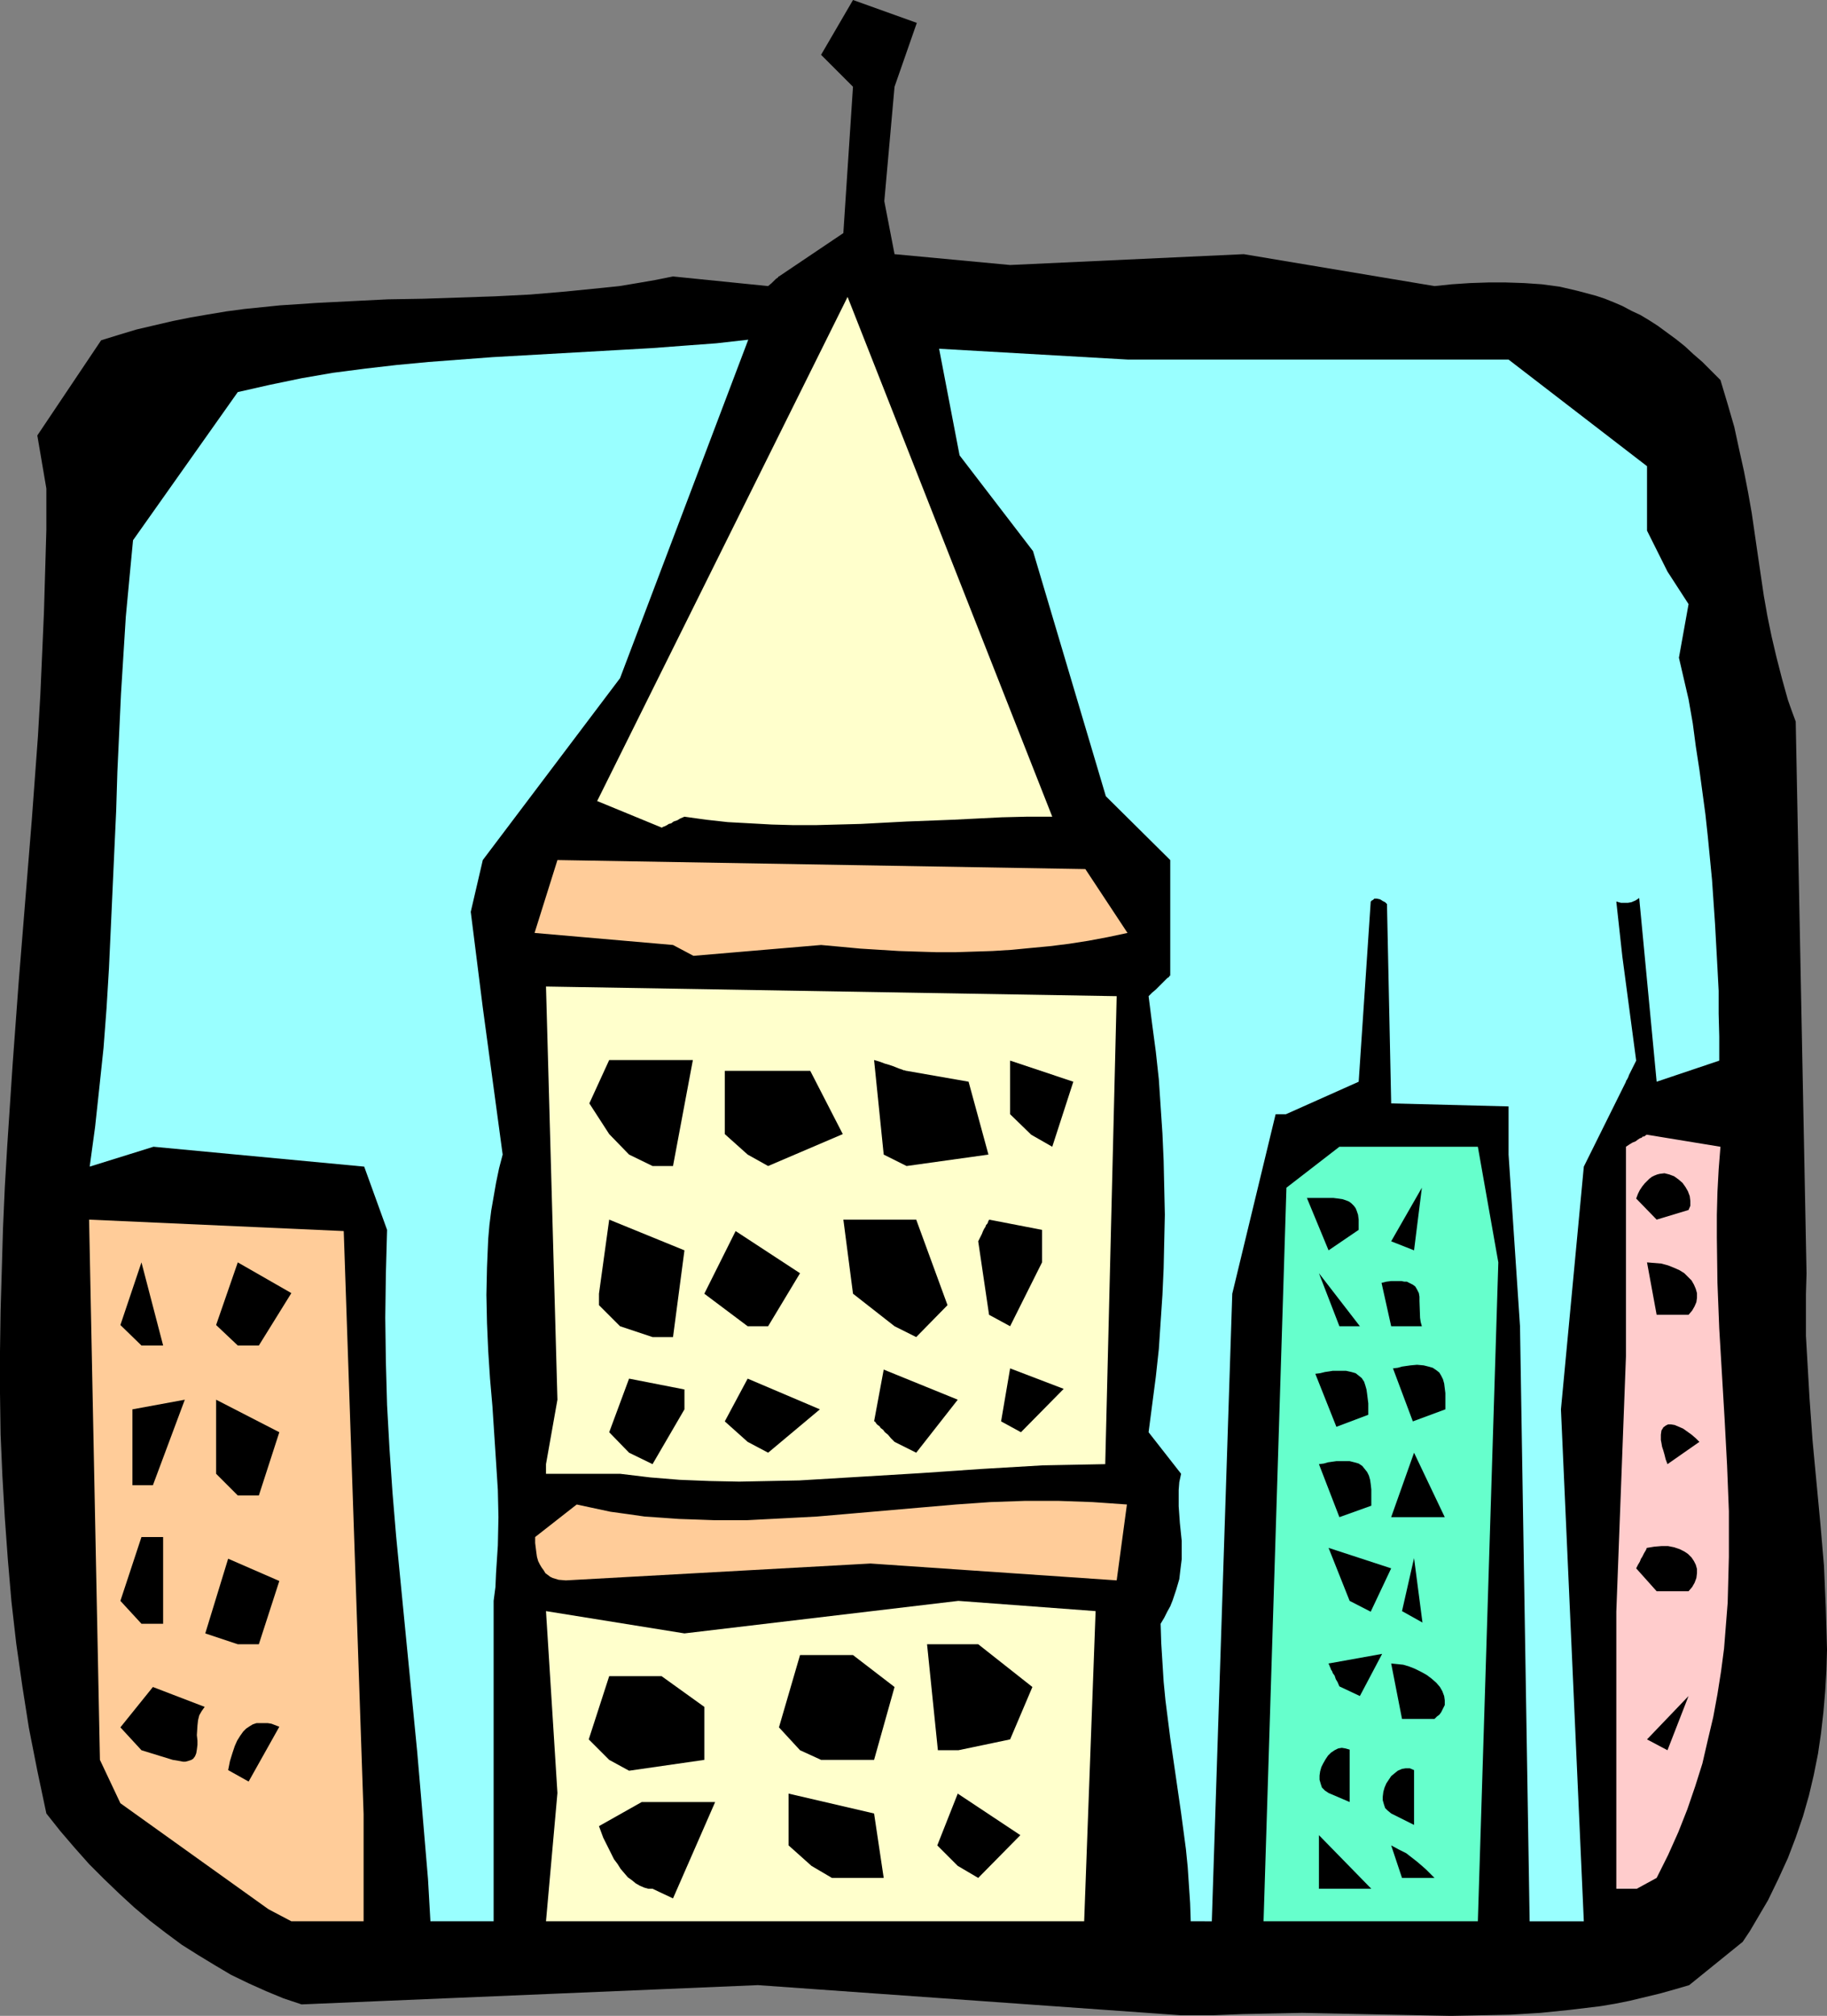
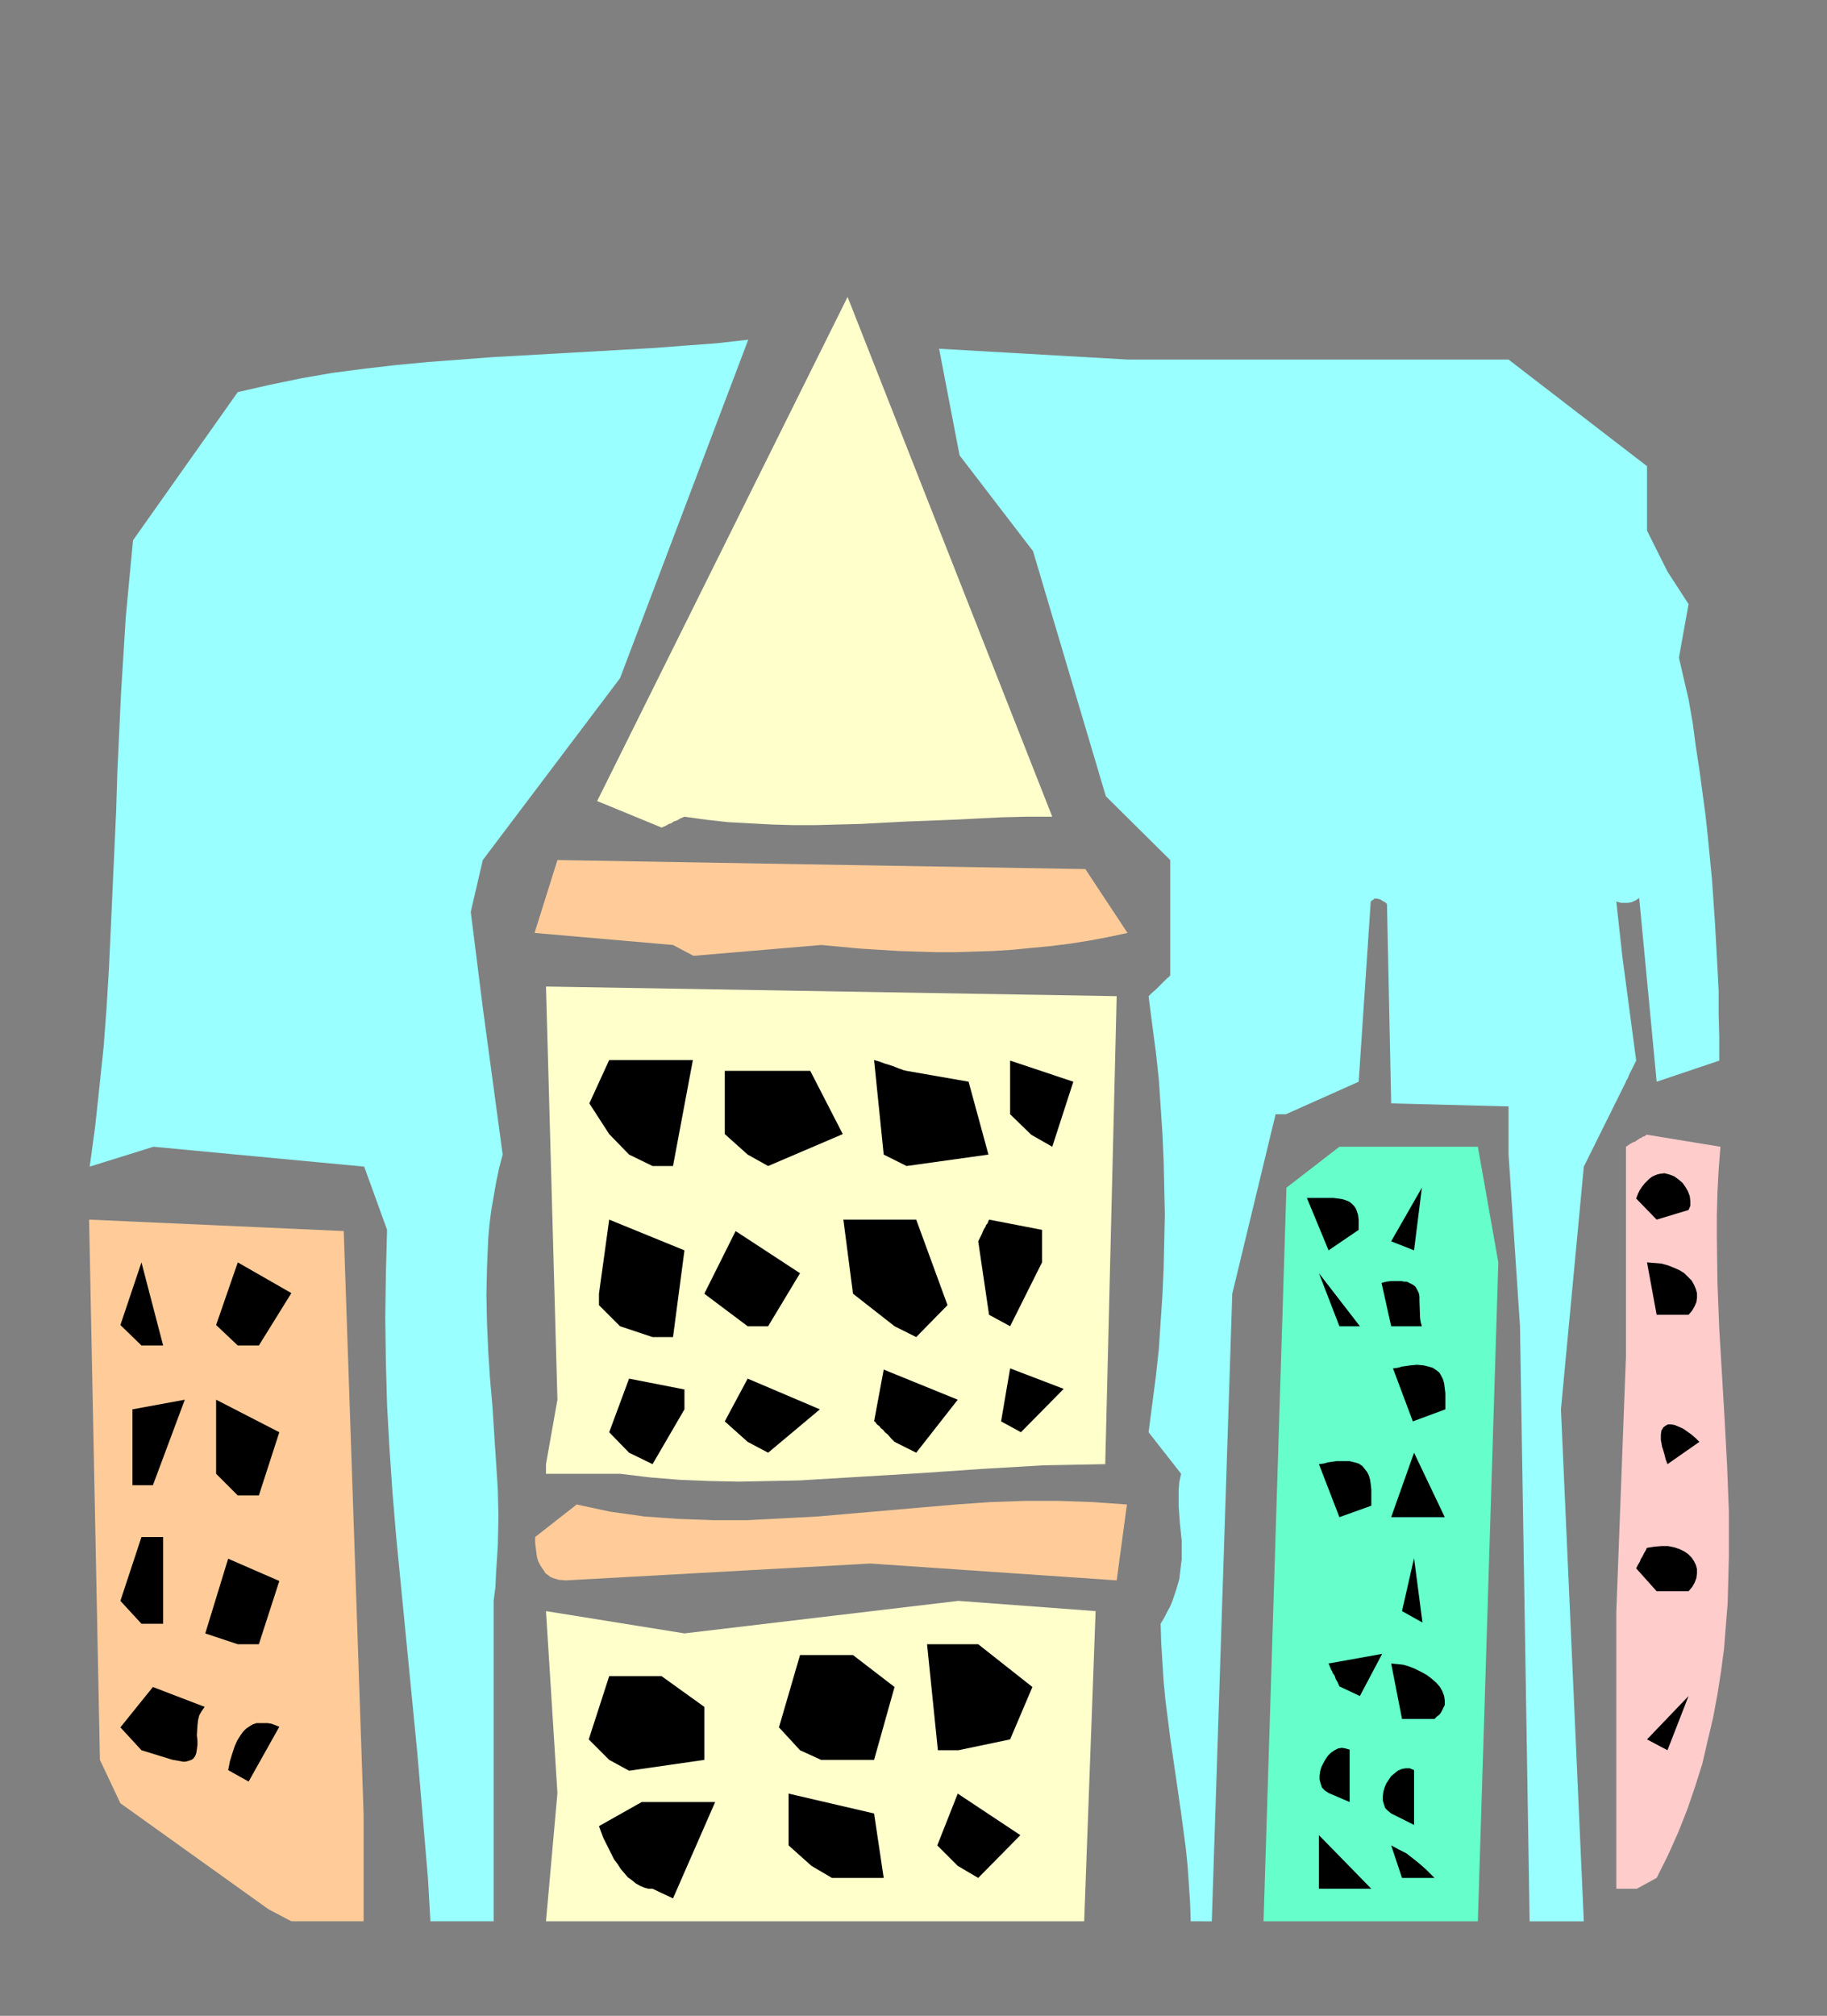
<svg xmlns="http://www.w3.org/2000/svg" xmlns:ns1="http://sodipodi.sourceforge.net/DTD/sodipodi-0.dtd" xmlns:ns2="http://www.inkscape.org/namespaces/inkscape" version="1.0" width="129.766mm" height="143.095mm" id="svg58" ns1:docname="City Skyline 34.wmf">
  <rect width="100%" height="100%" fill="#808080" stroke="none" />
  <ns1:namedview id="namedview58" pagecolor="#ffffff" bordercolor="#000000" borderopacity="0.25" ns2:showpageshadow="2" ns2:pageopacity="0.0" ns2:pagecheckerboard="0" ns2:deskcolor="#d1d1d1" ns2:document-units="mm" />
  <defs id="defs1">
    <pattern id="WMFhbasepattern" patternUnits="userSpaceOnUse" width="6" height="6" x="0" y="0" />
  </defs>
-   <path style="fill:#000000;fill-opacity:1;fill-rule:evenodd;stroke:none" d="m 316.897,540.67 -113.443,-8.079 -122.493,5.171 -4.848,-1.616 -4.686,-1.939 -4.686,-2.101 -4.686,-2.262 -4.363,-2.585 -4.525,-2.747 -4.363,-2.747 -4.363,-3.232 -4.202,-3.232 -4.202,-3.555 -4.04,-3.716 -4.04,-3.878 -4.04,-4.04 -3.878,-4.363 -3.878,-4.524 -3.717,-4.686 L 10.019,475.066 7.757,463.593 5.979,452.282 4.363,440.971 3.07,429.66 2.101,418.349 1.293,407.199 0.646,396.05 0.162,384.9 0,373.751 v -11.15 l 0.162,-10.988 0.323,-10.988 0.323,-11.149 0.485,-10.988 0.646,-10.988 1.454,-21.976 1.616,-21.976 1.778,-21.976 1.778,-21.976 1.616,-21.976 0.646,-11.149 0.485,-10.988 0.485,-11.149 0.323,-10.988 0.323,-11.149 v -11.149 l -2.424,-14.22 17.13,-25.531 4.686,-1.454 4.848,-1.454 4.848,-1.131 4.848,-1.131 4.848,-0.97 4.686,-0.808 4.848,-0.808 4.848,-0.646 9.534,-0.97 9.696,-0.646 9.534,-0.485 9.696,-0.485 9.534,-0.162 19.23,-0.646 9.534,-0.485 9.534,-0.808 9.696,-0.97 4.686,-0.485 4.848,-0.808 4.686,-0.808 4.848,-0.97 25.533,2.585 0.97,-0.808 0.646,-0.646 0.485,-0.485 0.485,-0.323 0.162,-0.162 v -0.162 h 0.162 l 17.291,-11.634 2.586,-39.266 -8.565,-8.564 L 228.987,0 l 17.13,6.14 -5.979,17.128 -2.747,30.702 2.747,14.22 31.027,2.909 62.701,-2.909 51.227,8.564 4.686,-0.485 4.848,-0.323 4.848,-0.162 h 4.848 l 4.848,0.162 4.686,0.323 4.848,0.646 4.848,1.131 4.848,1.293 2.424,0.808 2.424,0.97 2.262,0.97 2.424,1.293 2.424,1.131 2.424,1.454 2.262,1.454 2.424,1.777 2.424,1.777 2.424,1.939 2.262,2.101 2.424,2.101 2.424,2.424 2.424,2.424 0.97,3.232 0.97,3.232 1.778,6.14 1.293,5.979 1.293,5.817 1.131,5.817 0.97,5.494 1.616,11.15 1.616,10.988 0.97,5.494 1.131,5.494 1.293,5.494 1.454,5.656 1.616,5.817 0.97,2.747 1.131,3.07 2.909,148.014 -0.162,5.656 v 5.494 5.656 l 0.323,5.656 0.646,11.149 0.808,11.311 2.101,22.299 0.97,11.311 0.485,11.311 0.162,5.494 0.162,5.656 -0.162,5.494 -0.323,5.656 -0.485,5.656 -0.646,5.656 -0.808,5.494 -1.131,5.656 -1.293,5.494 -1.616,5.656 -1.939,5.656 -2.101,5.494 -2.586,5.656 -2.747,5.656 -3.232,5.494 -1.616,2.747 -1.939,2.909 -14.382,11.634 -3.878,1.131 -4.04,1.131 -4.04,0.97 -4.04,0.97 -4.04,0.808 -3.878,0.646 -8.08,0.97 -7.918,0.808 -8.08,0.485 -7.918,0.162 -8.08,0.162 -15.998,-0.323 -15.998,-0.323 -7.918,-0.162 -8.08,0.162 -7.918,0.162 -8.08,0.323 z" id="path1" />
  <path style="fill:#ffcc99;fill-opacity:1;fill-rule:evenodd;stroke:none" d="M 72.074,512.231 32.32,483.791 26.826,472.157 23.917,327.214 l 68.357,3.07 5.333,156.416 v 28.762 H 78.214 Z" id="path2" />
  <path style="fill:#99ffff;fill-opacity:1;fill-rule:evenodd;stroke:none" d="m 115.544,515.463 -0.646,-11.311 -0.97,-11.473 -0.97,-11.473 -0.97,-11.311 -2.262,-23.107 -2.262,-23.107 -1.131,-11.634 -0.97,-11.634 -0.808,-11.796 -0.646,-11.634 -0.323,-11.634 -0.162,-11.796 0.162,-11.796 0.323,-11.796 -6.141,-16.967 -56.56,-5.332 -17.13,5.332 1.454,-10.665 1.131,-10.503 1.131,-10.665 0.808,-10.665 0.646,-10.665 0.485,-10.503 0.97,-21.329 0.485,-10.503 0.323,-10.503 0.97,-20.845 0.646,-10.342 0.646,-10.342 0.97,-10.342 0.97,-10.18 28.118,-39.75 8.565,-1.939 8.565,-1.777 8.403,-1.454 8.726,-1.131 8.403,-0.97 8.565,-0.808 8.565,-0.646 8.565,-0.646 17.13,-0.97 17.13,-0.97 8.565,-0.485 8.565,-0.646 8.726,-0.646 8.565,-0.97 -34.421,90.812 -36.845,48.799 -3.232,13.896 3.232,25.692 5.333,39.427 -0.97,3.716 -0.808,3.878 -0.646,3.717 -0.646,3.716 -0.485,3.878 -0.323,3.717 -0.162,3.716 -0.162,3.878 -0.162,7.433 0.162,7.595 0.323,7.433 0.485,7.433 0.646,7.433 0.485,7.433 0.485,7.433 0.485,7.595 0.162,7.271 -0.162,7.595 -0.485,7.433 -0.162,3.716 -0.485,3.716 v 85.964 h -11.474 z" id="path3" />
  <path style="fill:#ffffcc;fill-opacity:1;fill-rule:evenodd;stroke:none" d="m 146.571,515.463 3.07,-34.418 -3.07,-48.799 37.168,5.979 73.528,-8.726 36.845,2.747 -3.07,83.217 H 152.065 Z" id="path4" />
  <path style="fill:#99ffff;fill-opacity:1;fill-rule:evenodd;stroke:none" d="m 319.644,515.463 -0.162,-4.848 -0.323,-4.848 -0.323,-4.848 -0.485,-4.848 -1.293,-9.695 -1.454,-10.018 -1.454,-10.018 -1.293,-10.18 -0.485,-5.009 -0.323,-5.171 -0.323,-5.171 -0.162,-5.171 0.97,-1.616 0.808,-1.616 0.808,-1.454 0.646,-1.616 0.485,-1.454 0.485,-1.454 0.808,-2.747 0.323,-2.747 0.323,-2.585 v -2.585 -2.424 l -0.485,-4.686 -0.323,-4.524 v -2.101 -2.262 l 0.162,-2.101 0.485,-2.262 -8.726,-11.149 0.97,-7.433 0.97,-7.433 0.808,-7.433 0.485,-7.271 0.485,-7.271 0.323,-7.11 0.162,-7.271 0.162,-7.11 -0.162,-7.271 -0.162,-7.271 -0.323,-7.271 -0.485,-7.271 -0.485,-7.271 -0.808,-7.433 -0.97,-7.271 -0.97,-7.595 0.97,-0.97 0.97,-0.808 0.808,-0.808 0.646,-0.646 0.485,-0.485 0.485,-0.485 0.323,-0.323 0.323,-0.323 0.485,-0.323 0.162,-0.323 h 0.162 v -31.025 l -17.291,-17.128 -19.554,-65.766 -19.715,-25.692 -5.494,-28.601 50.742,2.909 h 102.131 l 37.168,28.601 v 17.29 l 5.494,10.988 5.656,8.726 -2.586,14.381 2.586,11.149 1.131,6.463 0.808,6.14 0.97,6.302 0.808,5.979 0.808,5.979 0.646,5.979 1.131,11.634 0.808,11.796 0.646,11.796 0.323,6.14 v 6.14 l 0.162,6.14 v 6.463 l -16.806,5.656 -4.686,-49.284 -0.485,0.323 -0.485,0.323 -1.131,0.485 -0.97,0.162 h -0.97 -0.808 l -0.646,-0.162 -0.485,-0.162 h -0.162 l 1.616,14.704 3.717,27.955 -0.485,0.97 -0.485,0.97 -0.323,0.646 -0.323,0.646 -0.323,0.646 -0.162,0.485 -0.323,0.646 -0.323,0.485 v 0.162 0 l -11.312,22.784 -6.141,65.12 6.141,137.349 h -14.544 l -2.586,-159.648 -3.07,-46.052 v -12.927 l -31.512,-0.808 -1.131,-53.485 -0.485,-0.485 -0.646,-0.323 -0.485,-0.323 -0.323,-0.162 -0.808,-0.162 h -0.646 l -0.323,0.323 -0.323,0.162 -0.162,0.162 -0.162,0.162 -3.232,48.315 -19.554,8.726 h -2.747 l -11.635,48.153 -5.494,168.374 z" id="path5" />
  <path style="fill:#66ffcc;fill-opacity:1;fill-rule:evenodd;stroke:none" d="m 339.198,515.463 6.141,-196.813 14.221,-10.988 h 37.168 l 5.494,31.025 -5.494,176.776 h -51.389 z" id="path6" />
  <path style="fill:#000000;fill-opacity:1;fill-rule:evenodd;stroke:none" d="m 175.174,506.737 h -1.131 l -1.131,-0.323 -1.131,-0.485 -1.131,-0.646 -0.97,-0.808 -1.131,-0.808 -0.97,-1.131 -0.97,-1.131 -0.808,-1.293 -0.97,-1.293 -1.454,-2.909 -1.454,-2.909 -1.131,-3.07 11.474,-6.463 h 19.715 l -11.312,25.854 z" id="path7" />
  <path style="fill:#ffcccc;fill-opacity:1;fill-rule:evenodd;stroke:none" d="m 433.896,506.737 v -74.33 l 2.586,-68.513 v -13.735 -14.704 -27.793 l 0.97,-0.646 0.808,-0.485 0.808,-0.323 0.646,-0.485 0.485,-0.323 0.485,-0.162 0.323,-0.323 h 0.323 l 0.485,-0.323 0.162,-0.162 h 0.162 l 19.715,3.232 -0.485,6.14 -0.323,5.979 -0.162,6.14 v 6.14 l 0.162,12.119 0.485,12.281 1.454,24.561 0.646,12.119 0.485,12.281 v 6.14 6.14 l -0.162,6.14 -0.162,6.14 -0.485,6.14 -0.485,6.14 -0.808,6.14 -0.97,6.14 -1.131,6.14 -1.454,6.14 -1.454,6.302 -1.939,6.14 -2.101,6.14 -2.424,6.14 -2.747,6.14 -3.07,6.14 -5.333,2.909 z" id="path8" />
  <path style="fill:#000000;fill-opacity:1;fill-rule:evenodd;stroke:none" d="m 354.065,506.737 v -14.381 l 14.059,14.381 h -5.818 z" id="path9" />
  <path style="fill:#000000;fill-opacity:1;fill-rule:evenodd;stroke:none" d="m 376.366,503.828 -2.909,-8.726 2.101,1.131 1.939,0.97 1.454,1.131 1.454,1.131 1.131,0.97 1.293,1.131 2.262,2.262 z" id="path10" />
  <path style="fill:#000000;fill-opacity:1;fill-rule:evenodd;stroke:none" d="m 217.837,500.597 -6.141,-5.494 v -13.896 l 22.947,5.332 2.586,17.29 h -13.898 z" id="path11" />
  <path style="fill:#000000;fill-opacity:1;fill-rule:evenodd;stroke:none" d="m 257.105,500.597 -5.494,-5.494 5.494,-13.896 16.806,11.149 -11.312,11.473 z" id="path12" />
  <path style="fill:#000000;fill-opacity:1;fill-rule:evenodd;stroke:none" d="m 373.457,486.538 -0.97,-0.808 -0.646,-0.646 -0.323,-0.97 -0.323,-1.131 v -0.97 l 0.162,-1.293 0.323,-1.131 0.485,-1.131 0.646,-0.97 0.646,-0.97 0.97,-0.808 0.808,-0.646 1.131,-0.485 0.97,-0.162 h 1.131 l 1.131,0.485 v 14.704 z" id="path13" />
  <path style="fill:#000000;fill-opacity:1;fill-rule:evenodd;stroke:none" d="m 356.651,481.044 -0.97,-0.646 -0.808,-0.808 -0.323,-0.97 -0.323,-1.131 v -1.131 l 0.162,-1.131 0.323,-1.131 0.485,-0.97 0.646,-1.131 0.646,-0.97 0.808,-0.808 0.97,-0.646 0.97,-0.485 0.97,-0.162 0.97,0.162 1.131,0.323 v 14.058 z" id="path14" />
  <path style="fill:#000000;fill-opacity:1;fill-rule:evenodd;stroke:none" d="m 61.246,474.904 0.485,-2.424 0.646,-2.101 0.646,-1.939 0.646,-1.454 0.808,-1.293 0.808,-1.131 0.808,-0.808 0.97,-0.646 0.808,-0.485 0.97,-0.323 h 1.131 0.97 0.97 l 0.97,0.162 2.101,0.808 -8.242,14.704 z" id="path15" />
  <path style="fill:#000000;fill-opacity:1;fill-rule:evenodd;stroke:none" d="m 163.539,472.157 -5.494,-5.494 5.494,-16.967 h 14.059 l 11.474,8.241 v 14.22 l -20.2,2.909 z" id="path16" />
  <path style="fill:#000000;fill-opacity:1;fill-rule:evenodd;stroke:none" d="m 37.976,469.572 -5.656,-6.14 8.726,-10.826 13.898,5.332 -0.808,1.131 -0.646,1.131 -0.323,1.293 -0.162,1.454 -0.162,2.585 0.162,1.454 v 1.131 l -0.162,1.293 -0.162,0.97 -0.323,0.808 -0.485,0.646 -0.485,0.323 -0.485,0.162 -0.485,0.162 -0.646,0.162 h -0.646 l -0.808,-0.162 -0.97,-0.162 -0.97,-0.162 z" id="path17" />
  <path style="fill:#000000;fill-opacity:1;fill-rule:evenodd;stroke:none" d="m 214.766,469.572 -5.656,-6.14 5.656,-19.39 h 14.221 l 11.15,8.564 -5.494,19.552 h -14.221 z" id="path18" />
  <path style="fill:#000000;fill-opacity:1;fill-rule:evenodd;stroke:none" d="m 251.773,469.572 -2.909,-28.439 h 13.736 l 14.544,11.473 -5.979,14.058 -13.898,2.909 z" id="path19" />
  <path style="fill:#000000;fill-opacity:1;fill-rule:evenodd;stroke:none" d="m 442.137,466.663 11.15,-11.634 -5.656,14.543 z" id="path20" />
  <path style="fill:#000000;fill-opacity:1;fill-rule:evenodd;stroke:none" d="m 376.366,461.169 -2.909,-14.866 1.616,0.162 1.616,0.162 1.616,0.485 1.616,0.646 1.616,0.808 1.454,0.808 1.293,0.97 1.293,1.131 0.97,1.131 0.646,1.131 0.485,1.293 0.162,1.131 v 1.293 l -0.323,0.646 -0.323,0.646 -0.323,0.646 -0.485,0.646 -0.646,0.485 -0.646,0.646 z" id="path21" />
  <path style="fill:#000000;fill-opacity:1;fill-rule:evenodd;stroke:none" d="m 359.56,452.444 -0.485,-1.131 -0.485,-0.808 -0.323,-0.97 -0.485,-0.646 -0.162,-0.485 -0.323,-0.485 -0.162,-0.485 -0.162,-0.323 -0.162,-0.485 -0.162,-0.162 v -0.162 l 14.382,-2.585 -5.979,11.311 z" id="path22" />
  <path style="fill:#000000;fill-opacity:1;fill-rule:evenodd;stroke:none" d="m 63.832,441.133 -8.726,-2.909 6.141,-20.037 13.736,5.979 -5.494,16.967 z" id="path23" />
  <path style="fill:#000000;fill-opacity:1;fill-rule:evenodd;stroke:none" d="m 37.976,435.639 -5.656,-6.14 5.656,-17.128 h 5.818 v 23.269 z" id="path24" />
  <path style="fill:#000000;fill-opacity:1;fill-rule:evenodd;stroke:none" d="m 376.366,432.245 3.232,-14.22 2.262,17.29 z" id="path25" />
-   <path style="fill:#000000;fill-opacity:1;fill-rule:evenodd;stroke:none" d="m 362.307,429.498 -5.656,-14.22 16.806,5.494 -5.494,11.634 z" id="path26" />
  <path style="fill:#000000;fill-opacity:1;fill-rule:evenodd;stroke:none" d="m 444.723,426.913 -5.494,-6.14 0.485,-0.97 0.485,-0.808 0.323,-0.808 0.323,-0.485 0.323,-0.646 0.162,-0.323 0.485,-0.808 0.162,-0.323 v -0.162 l 0.162,-0.162 1.939,-0.323 1.939,-0.162 h 1.778 l 1.616,0.323 1.454,0.485 1.293,0.646 0.97,0.646 0.97,0.97 0.646,0.97 0.485,0.97 0.323,1.131 v 1.131 l -0.162,1.293 -0.485,1.293 -0.646,1.131 -0.97,1.131 z" id="path27" />
  <path style="fill:#ffcc99;fill-opacity:1;fill-rule:evenodd;stroke:none" d="m 151.904,424.004 -1.939,-0.162 -1.616,-0.485 -0.646,-0.323 -0.646,-0.485 -0.646,-0.485 -0.485,-0.808 -0.485,-0.646 -0.485,-0.808 -0.485,-0.97 -0.323,-1.131 -0.162,-1.131 -0.162,-1.293 -0.162,-1.293 v -1.616 l 11.15,-8.726 4.525,0.97 4.525,0.97 4.686,0.646 4.525,0.646 4.686,0.323 4.525,0.323 4.686,0.162 4.525,0.162 h 9.211 l 9.373,-0.485 9.211,-0.485 9.373,-0.808 18.584,-1.616 9.373,-0.808 9.211,-0.646 9.211,-0.323 h 9.211 l 4.525,0.162 4.525,0.162 4.686,0.323 4.525,0.323 -2.747,20.36 -66.094,-4.524 z" id="path28" />
  <path style="fill:#000000;fill-opacity:1;fill-rule:evenodd;stroke:none" d="m 359.56,407.038 -5.494,-14.22 1.293,-0.162 1.131,-0.323 1.131,-0.162 1.131,-0.162 h 1.778 1.778 l 1.293,0.323 1.131,0.323 0.97,0.646 0.646,0.808 0.646,0.808 0.485,0.97 0.323,1.131 0.162,1.131 0.162,1.454 v 1.293 3.07 z" id="path29" />
  <path style="fill:#000000;fill-opacity:1;fill-rule:evenodd;stroke:none" d="m 379.275,381.345 -5.333,-14.22 1.293,-0.162 1.131,-0.323 1.131,-0.162 1.131,-0.162 1.778,-0.162 1.778,0.162 1.293,0.323 1.131,0.323 0.97,0.646 0.808,0.646 0.485,0.808 0.485,0.97 0.323,1.131 0.162,1.293 0.162,1.293 v 1.293 3.07 z" id="path30" />
-   <path style="fill:#000000;fill-opacity:1;fill-rule:evenodd;stroke:none" d="m 358.752,382.8 -5.656,-14.22 1.293,-0.162 1.293,-0.323 1.131,-0.162 0.97,-0.162 h 1.939 1.616 l 1.454,0.323 1.131,0.323 0.808,0.646 0.808,0.646 0.646,0.97 0.323,0.97 0.323,1.131 0.162,1.131 0.162,1.293 0.162,1.293 v 3.07 z" id="path31" />
  <path style="fill:#000000;fill-opacity:1;fill-rule:evenodd;stroke:none" d="m 373.457,407.038 6.141,-17.29 8.242,17.29 h -6.141 z" id="path32" />
  <path style="fill:#000000;fill-opacity:1;fill-rule:evenodd;stroke:none" d="m 63.832,401.221 -5.818,-5.817 v -19.875 l 16.968,8.726 -5.494,16.967 z" id="path33" />
  <path style="fill:#000000;fill-opacity:1;fill-rule:evenodd;stroke:none" d="m 35.552,398.474 v -20.36 l 14.059,-2.585 -8.565,22.945 z" id="path34" />
  <path style="fill:#ffffcc;fill-opacity:1;fill-rule:evenodd;stroke:none" d="m 146.571,392.818 3.07,-17.29 -3.07,-110.849 153.197,2.585 -3.07,125.553 -8.403,0.162 -8.403,0.162 -8.242,0.485 -8.242,0.485 -16.483,1.131 -16.16,0.97 -8.08,0.485 -8.08,0.485 -8.08,0.162 -8.08,0.162 -7.918,-0.162 -8.08,-0.323 -7.918,-0.646 -8.08,-0.97 h -19.877 z" id="path35" />
  <path style="fill:#000000;fill-opacity:1;fill-rule:evenodd;stroke:none" d="m 447.631,392.818 -0.485,-1.293 -0.323,-1.293 -0.323,-1.131 -0.323,-0.97 -0.162,-0.97 -0.162,-0.808 v -0.808 -0.646 l 0.162,-1.131 0.323,-0.485 0.162,-0.323 0.646,-0.485 0.646,-0.323 h 0.808 l 0.97,0.162 1.131,0.485 1.131,0.485 1.131,0.808 1.131,0.808 1.131,0.97 0.97,0.97 z" id="path36" />
  <path style="fill:#000000;fill-opacity:1;fill-rule:evenodd;stroke:none" d="m 168.872,389.748 -5.333,-5.494 5.333,-14.381 14.867,2.909 v 5.332 l -8.565,14.704 z" id="path37" />
  <path style="fill:#000000;fill-opacity:1;fill-rule:evenodd;stroke:none" d="m 200.707,386.839 -6.141,-5.494 6.141,-11.473 19.392,8.241 -13.898,11.634 z" id="path38" />
  <path style="fill:#000000;fill-opacity:1;fill-rule:evenodd;stroke:none" d="m 240.137,386.839 -0.97,-0.97 -0.808,-0.97 -0.808,-0.646 -0.485,-0.646 -0.646,-0.485 -0.323,-0.485 -0.485,-0.323 -0.323,-0.323 -0.323,-0.485 -0.162,-0.162 h -0.162 l 2.586,-13.896 19.877,8.079 -11.15,14.22 z" id="path39" />
  <path style="fill:#000000;fill-opacity:1;fill-rule:evenodd;stroke:none" d="m 268.74,381.345 2.424,-14.22 14.382,5.494 -11.474,11.634 z" id="path40" />
  <path style="fill:#000000;fill-opacity:1;fill-rule:evenodd;stroke:none" d="m 37.976,360.985 -5.656,-5.494 5.656,-16.805 5.818,22.299 z" id="path41" />
  <path style="fill:#000000;fill-opacity:1;fill-rule:evenodd;stroke:none" d="m 63.832,360.985 -5.818,-5.494 5.818,-16.805 14.382,8.241 -8.726,14.058 z" id="path42" />
  <path style="fill:#000000;fill-opacity:1;fill-rule:evenodd;stroke:none" d="m 166.448,355.815 -5.656,-5.656 v -3.07 l 2.747,-19.875 20.2,8.241 -3.07,23.269 h -5.494 z" id="path43" />
  <path style="fill:#000000;fill-opacity:1;fill-rule:evenodd;stroke:none" d="m 200.707,355.815 -11.635,-8.726 8.403,-16.805 17.291,11.311 -8.565,14.22 z" id="path44" />
  <path style="fill:#000000;fill-opacity:1;fill-rule:evenodd;stroke:none" d="m 240.137,355.815 -11.15,-8.726 -2.586,-19.875 h 19.554 l 8.403,22.945 -8.403,8.564 z" id="path45" />
  <path style="fill:#000000;fill-opacity:1;fill-rule:evenodd;stroke:none" d="m 359.56,355.815 -5.494,-14.22 10.989,14.22 z" id="path46" />
  <path style="fill:#000000;fill-opacity:1;fill-rule:evenodd;stroke:none" d="m 373.457,355.815 -2.586,-11.634 1.293,-0.323 1.293,-0.162 h 0.97 1.778 l 0.808,0.162 h 0.646 l 0.646,0.323 0.97,0.485 0.646,0.485 0.485,0.808 0.485,0.97 0.162,0.97 v 1.131 l 0.162,4.524 0.162,1.131 0.323,1.131 z" id="path47" />
  <path style="fill:#000000;fill-opacity:1;fill-rule:evenodd;stroke:none" d="m 265.509,352.744 -2.909,-19.714 0.485,-0.97 0.485,-0.97 0.323,-0.808 0.323,-0.646 0.323,-0.485 0.162,-0.485 0.323,-0.323 0.162,-0.323 0.162,-0.485 0.162,-0.162 v -0.162 l 14.221,2.747 v 8.726 l -8.565,17.128 z" id="path48" />
  <path style="fill:#000000;fill-opacity:1;fill-rule:evenodd;stroke:none" d="m 444.723,352.744 -2.586,-14.058 1.939,0.162 1.939,0.162 1.778,0.485 1.616,0.646 1.454,0.646 1.293,0.808 0.97,0.97 0.97,0.97 0.646,1.131 0.485,1.131 0.323,1.131 v 1.293 l -0.162,1.131 -0.485,1.131 -0.646,1.131 -0.97,1.131 z" id="path49" />
  <path style="fill:#000000;fill-opacity:1;fill-rule:evenodd;stroke:none" d="m 356.651,335.455 -5.818,-14.058 h 3.878 1.778 1.454 l 1.293,0.162 1.131,0.162 0.97,0.323 0.808,0.323 0.646,0.485 0.646,0.646 0.485,0.646 0.323,0.808 0.323,0.97 0.162,1.293 v 1.293 1.454 z" id="path50" />
  <path style="fill:#000000;fill-opacity:1;fill-rule:evenodd;stroke:none" d="m 373.457,333.031 8.242,-14.381 -2.101,16.805 z" id="path51" />
  <path style="fill:#000000;fill-opacity:1;fill-rule:evenodd;stroke:none" d="m 444.723,327.214 -5.494,-5.656 0.485,-1.293 0.485,-0.97 0.646,-0.97 0.646,-0.808 0.646,-0.646 0.646,-0.646 0.646,-0.485 0.646,-0.323 0.808,-0.323 0.646,-0.162 1.293,-0.162 1.293,0.323 1.293,0.485 1.131,0.808 1.131,0.97 0.808,1.131 0.646,1.131 0.485,1.293 0.162,1.293 v 1.293 l -0.485,1.131 z" id="path52" />
  <path style="fill:#000000;fill-opacity:1;fill-rule:evenodd;stroke:none" d="m 168.872,309.762 -5.333,-5.494 -5.333,-8.241 5.333,-11.634 h 22.462 l -5.333,28.439 h -5.494 z" id="path53" />
  <path style="fill:#000000;fill-opacity:1;fill-rule:evenodd;stroke:none" d="m 200.707,309.762 -6.141,-5.494 v -16.967 h 6.141 16.806 l 8.726,16.967 -20.038,8.564 z" id="path54" />
  <path style="fill:#000000;fill-opacity:1;fill-rule:evenodd;stroke:none" d="m 237.229,309.762 -2.586,-25.369 1.616,0.485 1.293,0.485 1.131,0.323 0.97,0.323 0.808,0.323 0.808,0.323 0.485,0.162 0.485,0.162 0.323,0.162 h 0.323 l 0.323,0.162 h 0.162 l 16.645,2.909 5.333,19.552 -21.978,3.07 z" id="path55" />
  <path style="fill:#000000;fill-opacity:1;fill-rule:evenodd;stroke:none" d="m 276.82,304.43 -5.656,-5.494 V 284.555 l 16.968,5.656 -5.656,17.451 z" id="path56" />
  <path style="fill:#ffcc99;fill-opacity:1;fill-rule:evenodd;stroke:none" d="m 180.669,253.53 -37.168,-3.232 6.141,-19.552 141.723,2.424 11.312,17.128 -5.333,1.131 -5.171,0.97 -5.171,0.808 -5.171,0.646 -5.171,0.485 -5.01,0.485 -5.171,0.323 -5.01,0.162 -5.01,0.162 h -5.01 l -5.171,-0.162 -5.01,-0.162 -5.171,-0.323 -5.171,-0.323 -5.171,-0.485 -5.333,-0.485 -34.259,2.909 z" id="path57" />
  <path style="fill:#ffffcc;fill-opacity:1;fill-rule:evenodd;stroke:none" d="m 160.307,214.911 67.226,-135.248 54.944,139.45 h -6.949 l -6.626,0.162 -6.464,0.323 -6.464,0.323 -12.605,0.485 -12.282,0.646 -6.141,0.162 -5.979,0.162 h -5.979 l -5.818,-0.162 -5.818,-0.323 -5.979,-0.323 -5.818,-0.646 -5.818,-0.808 -1.131,0.485 -0.808,0.485 -0.97,0.323 -0.646,0.485 -0.646,0.162 -0.485,0.323 -0.323,0.162 -0.323,0.162 -0.485,0.162 -0.162,0.162 h -0.162 z" id="path58" />
</svg>